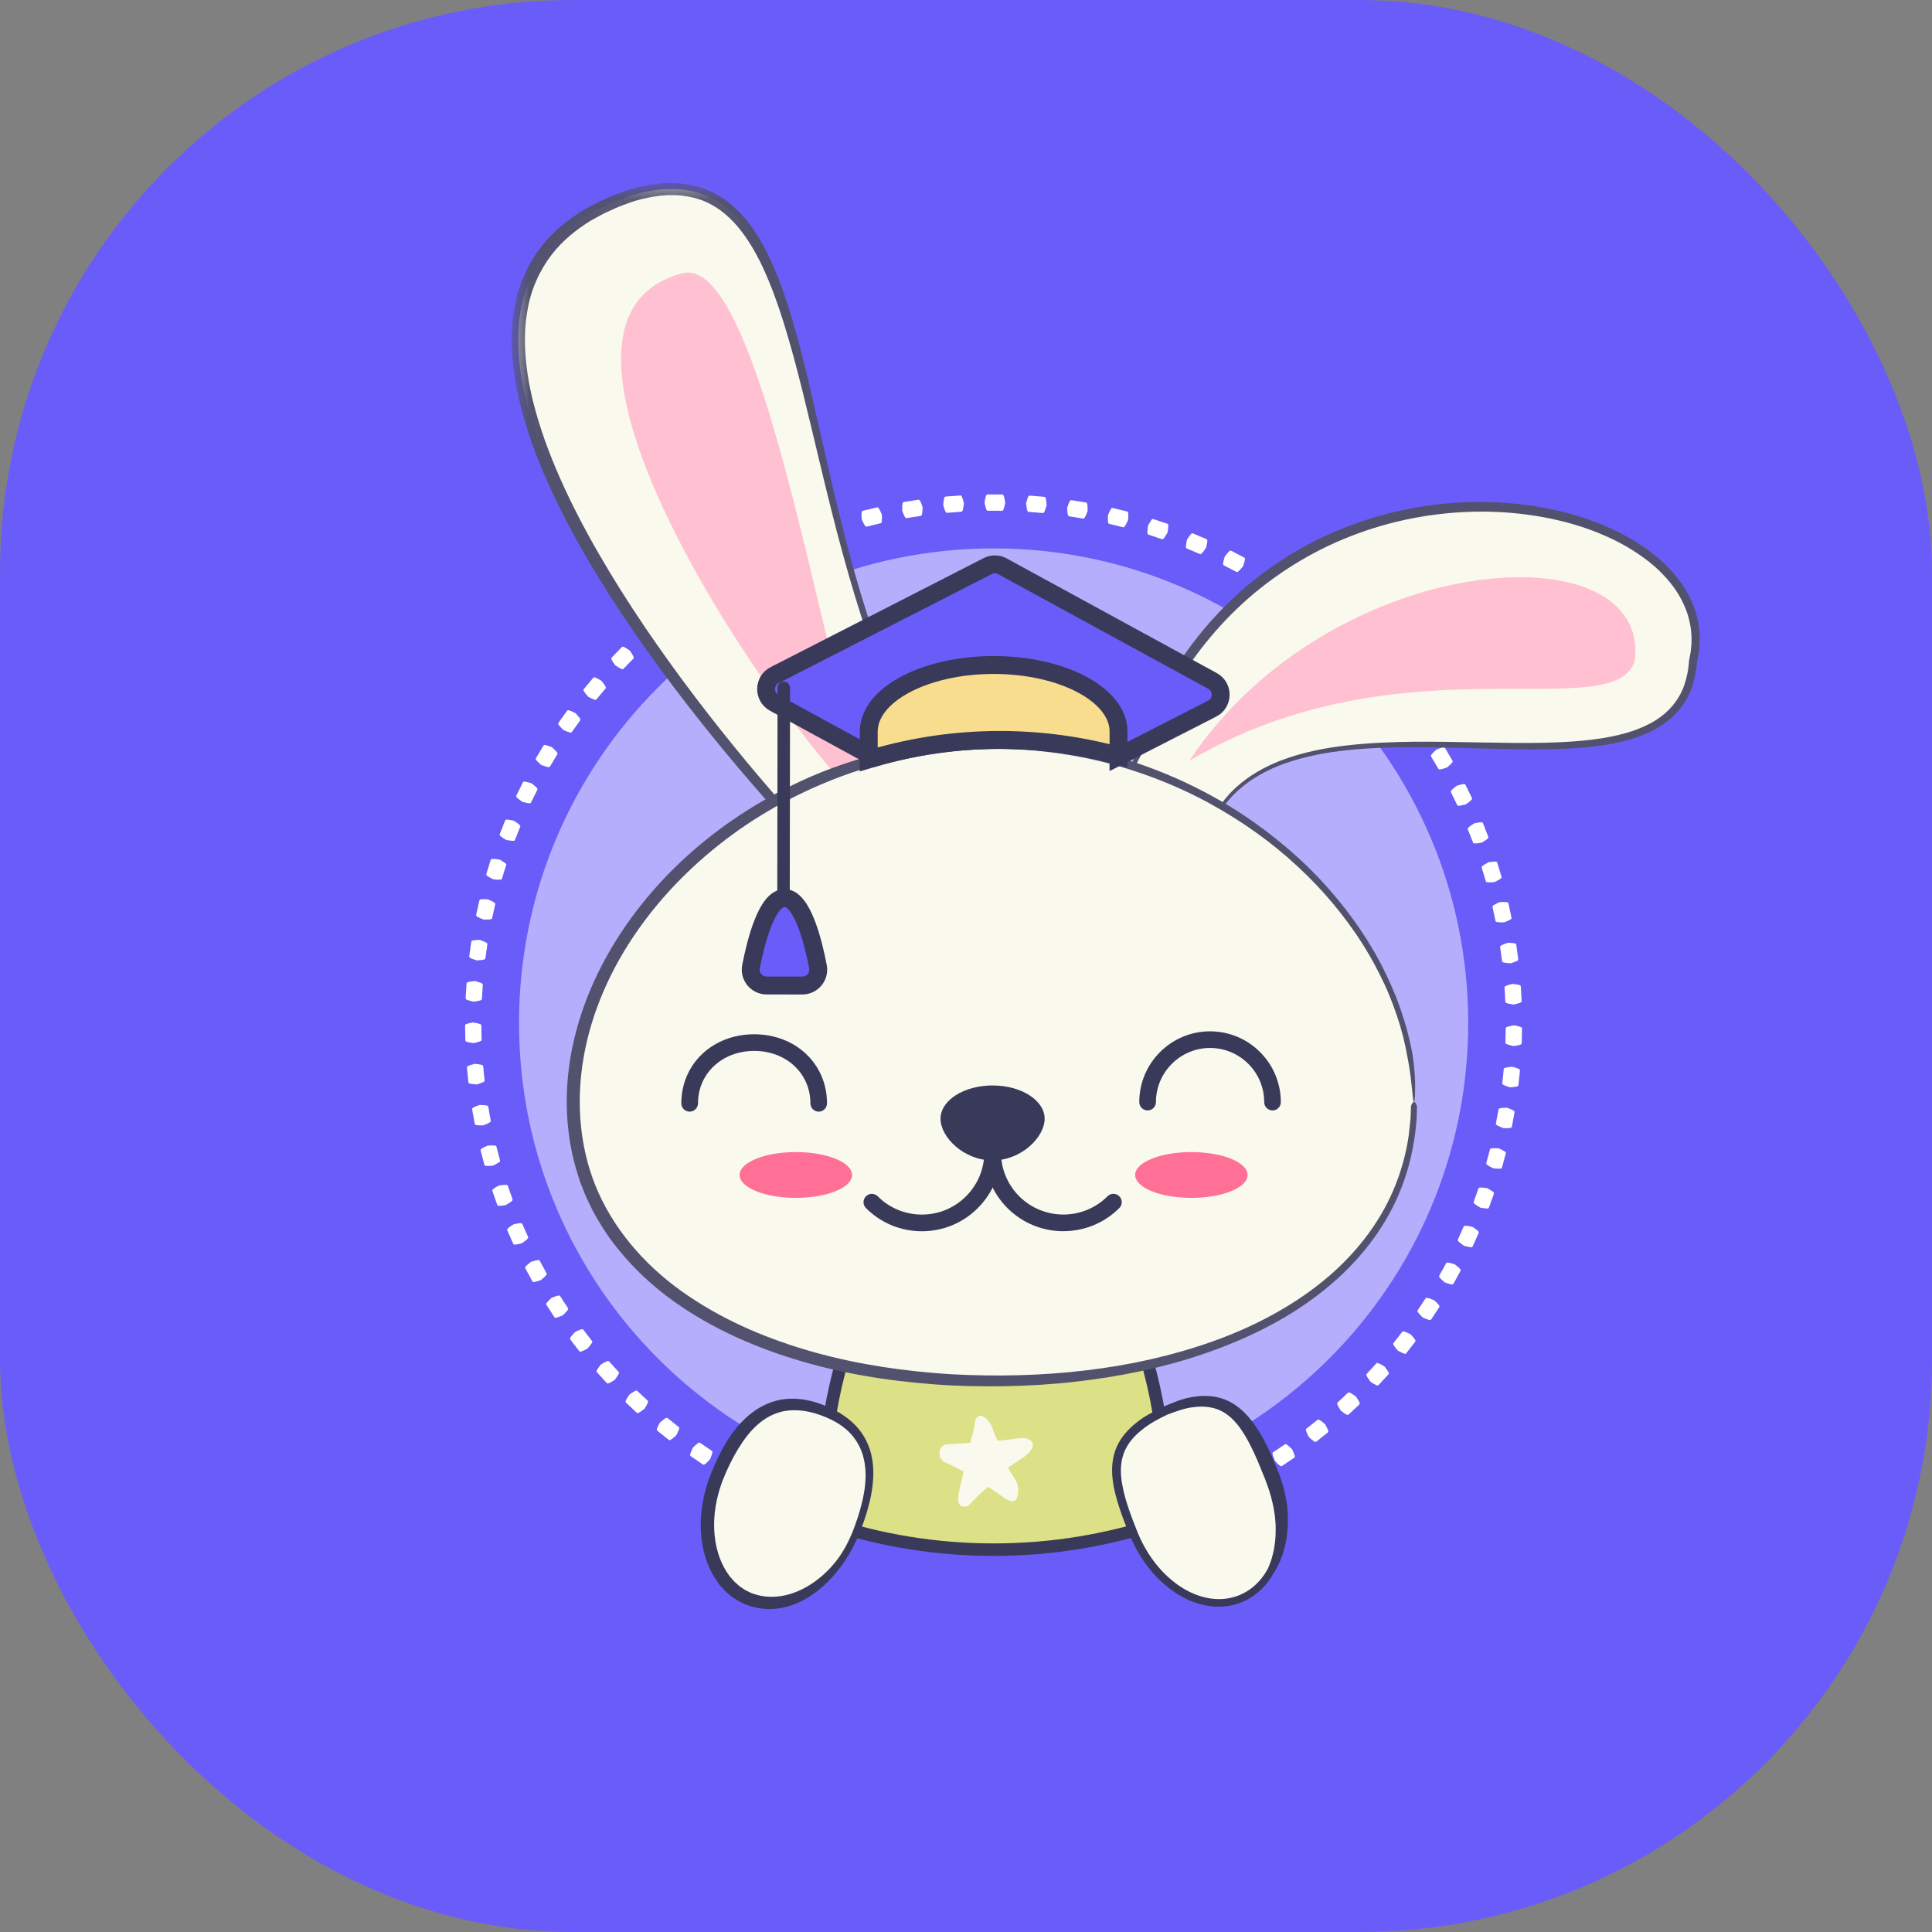
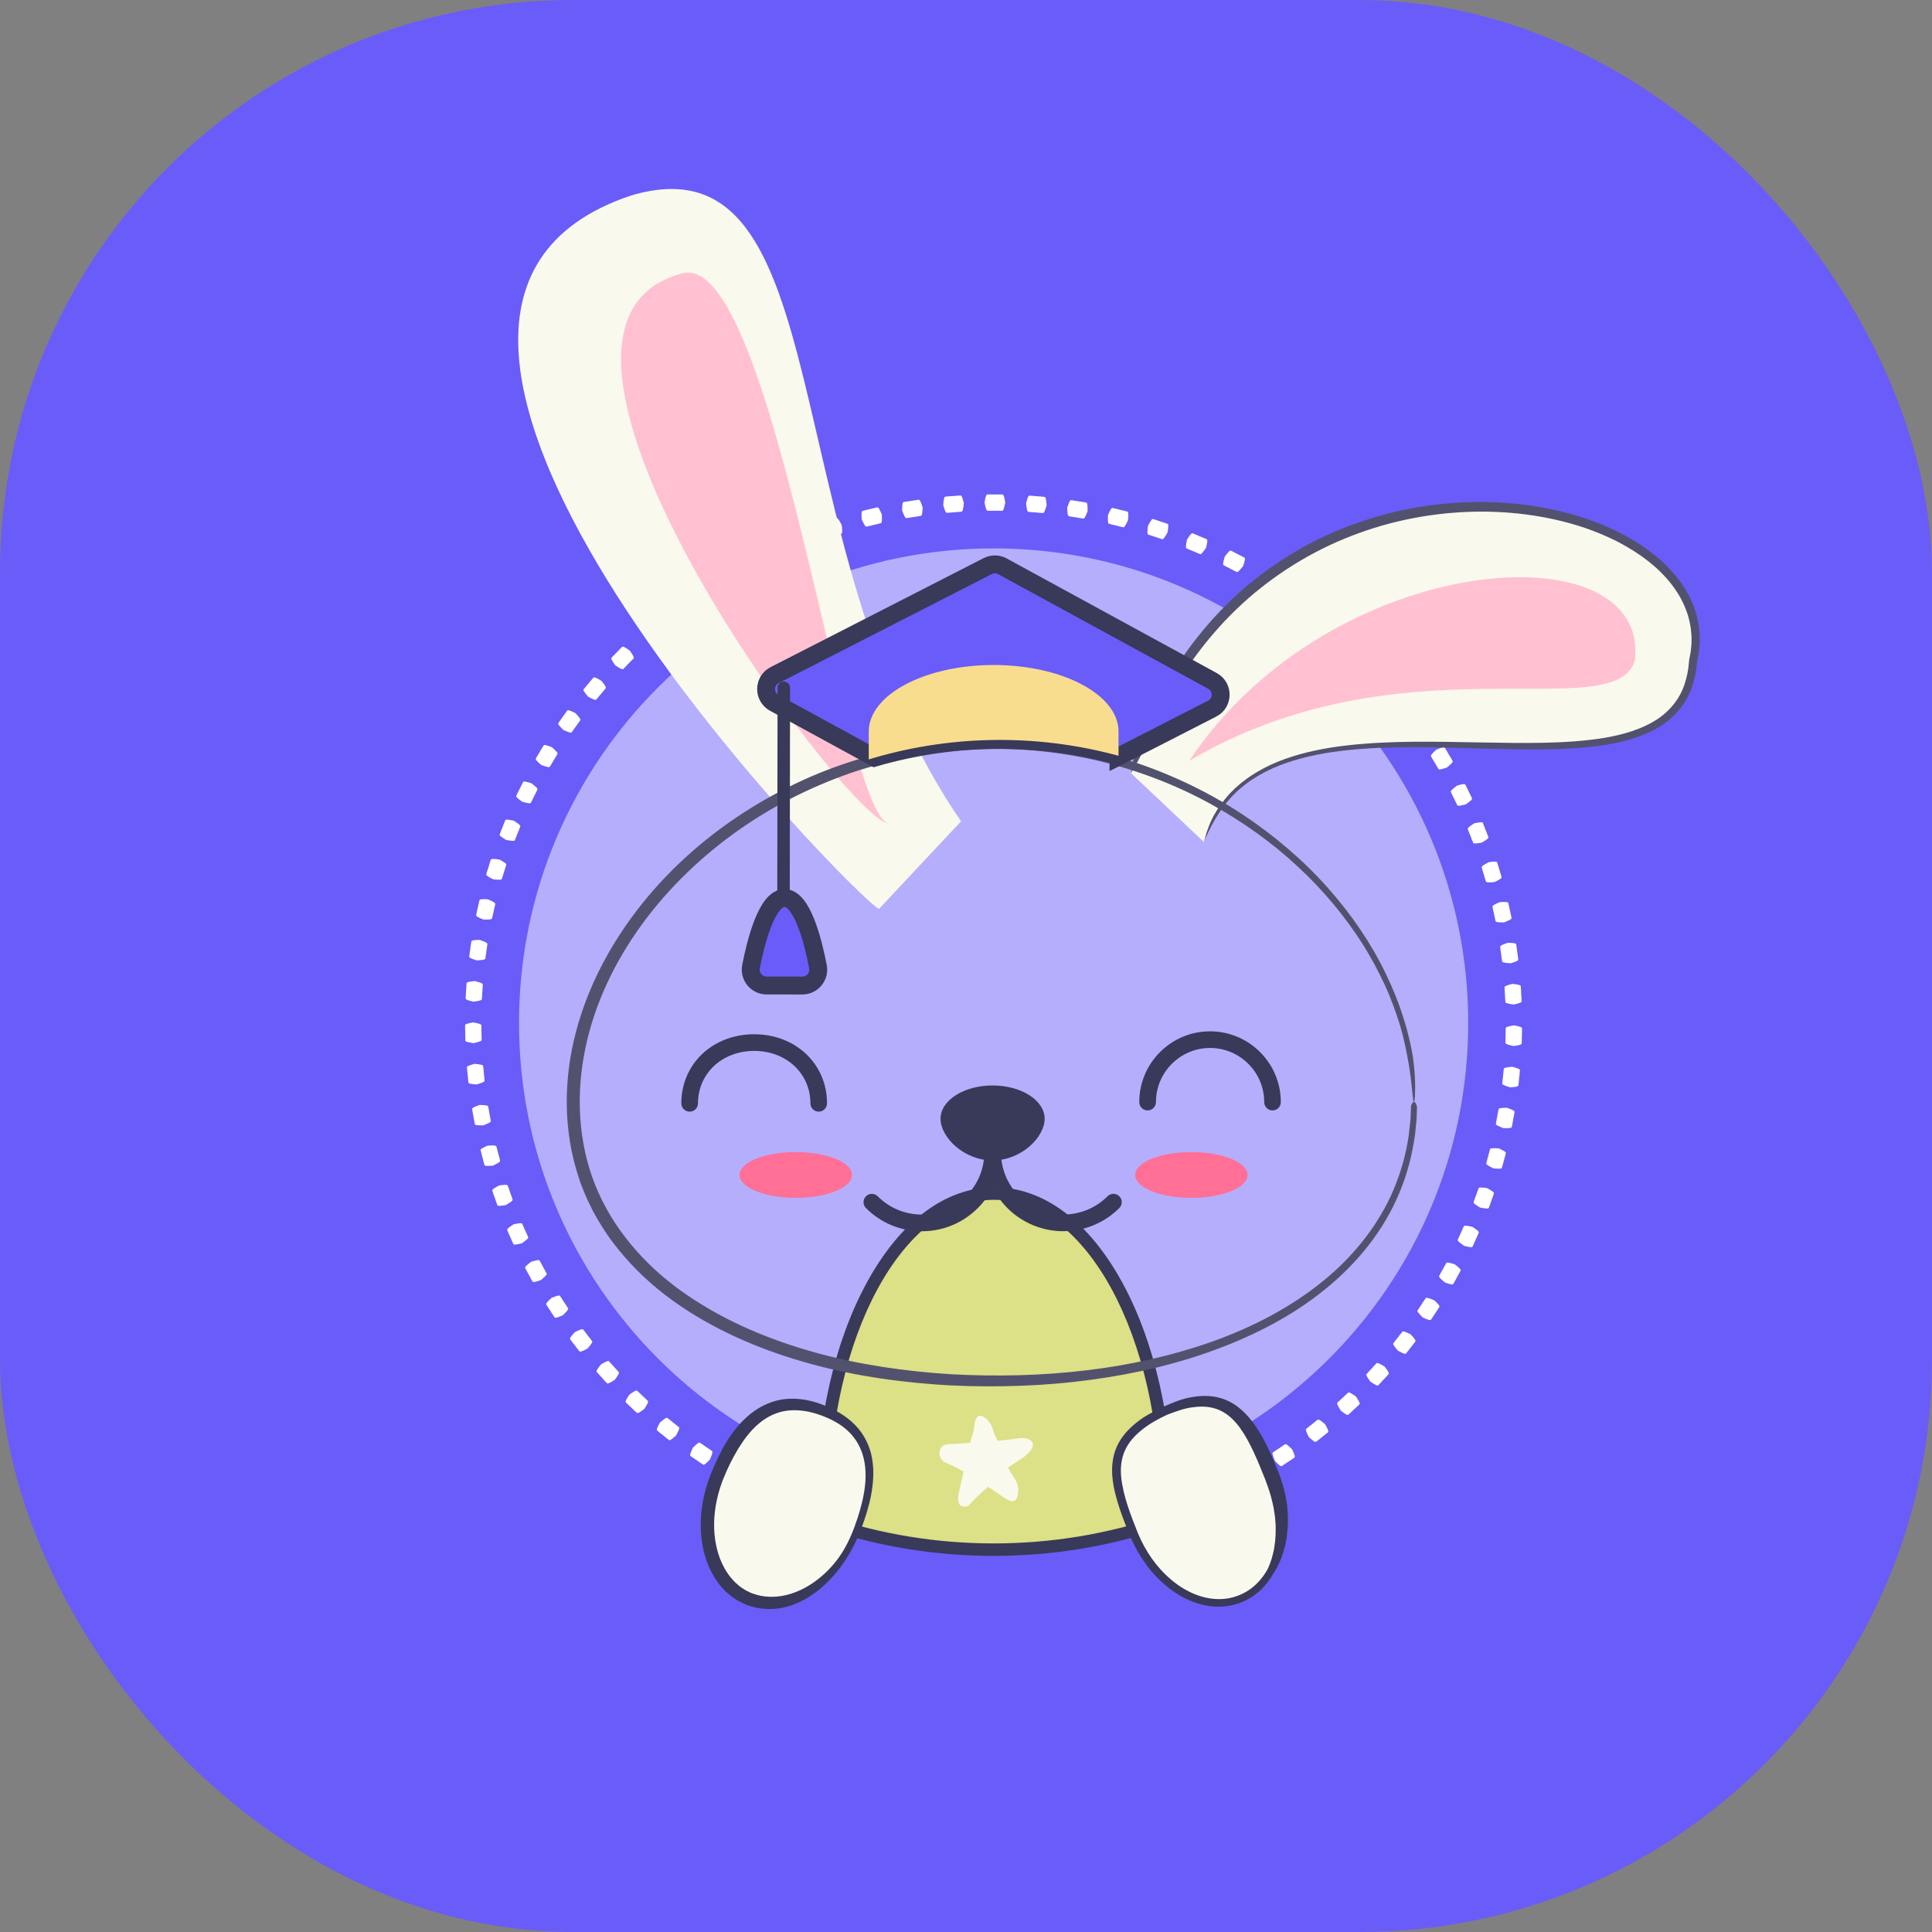
<svg xmlns="http://www.w3.org/2000/svg" height="54" viewBox="0 0 54 54" width="54">
  <rect x="0" y="0" width="54" height="54" fill="#808080" stroke="none" />
  <mask id="a" fill="#fff">
    <path d="m.02.057h12.706v20.286h-12.706z" fill="#fff" fill-rule="evenodd" />
  </mask>
  <g fill="none" fill-rule="evenodd">
    <rect fill="#6a5cf8" height="54" rx="16" width="54" />
    <g transform="translate(13 5)">
      <path d="m15.423 37.894.035 0c.032.003.054.08.089.224-.019.146-.034.225-.067.229-.036.005-.215.007-.215.007s-.179.01-.215.007c-.033-.003-.053-.08-.082-.224.025-.146.042-.225.074-.229.034-.005.208-.007.208-.007s.173-.01.208-.007zm-1.52-.01c.035-.002.208.009.208.009s.173.004.208.01c.032.005.048.084.071.23-.031.144-.052.221-.085.223-.036.002-.215-.01-.215-.01l-.019-.001c-.047-.001-.167-.005-.196-.009-.033-.005-.047-.084-.064-.23.037-.143.06-.221.092-.223zm2.691-.09c.032-0.0.06.076.106.216-.008.147-.017.227-.049.234-.035.008-.214.024-.214.024l-.019.002c-.047.006-.166.021-.195.022-.033 0-.059-.076-.1-.217.013-.147.024-.227.055-.235.034-.008.207-.023.207-.023s.172-.023.207-.023zm-3.825-.024c.035.001.207.026.207.026s.173.018.207.026c.031.007.041.088.052.235-.042.141-.069.216-.103.216-.036-.001-.213-.027-.213-.027s-.178-.019-.213-.027c-.032-.008-.04-.088-.046-.234.048-.14.077-.216.109-.215zm4.95-.165c.032-.003.066.071.123.207.004.147.002.227-.03.237-.034.01-.211.041-.211.041s-.175.038-.211.041c-.033.003-.065-.071-.117-.209.002-.148.006-.229.037-.238.033-.01.204-.04.204-.04s.17-.037.204-.04zm1.106-.278c.032-.005.071.065.139.197.015.146.02.226-.011.239-.033.013-.207.058-.207.058s-.172.052-.207.058c-.033.005-.071-.065-.133-.199-.01-.148-.012-.228.018-.24.032-.013.201-.056.201-.056s.166-.05.201-.056zm-8.217-.032c.018.001.1.03.1.03s.085.021.1.03c.014.008.002.086-.025.229-.053.136-.083.208-.1.207-.018-.001-.103-.03-.103-.03s-.087-.022-.103-.03c-.015-.008-.001-.086.028-.228.056-.135.087-.207.103-.206zm9.297-.333c.031-.008.076.059.155.185.027.144.038.224.008.239-.032.016-.202.074-.202.074s-.167.065-.202.074c-.032.008-.076-.059-.148-.187-.022-.147-.031-.227-.002-.241.031-.016.195-.072.195-.072s.162-.063.195-.072zm-10.338-.028c.034.009.195.073.195.073s.164.057.195.073c.029.014.02.095-.003.241-.073.127-.117.195-.149.187-.035-.009-.201-.075-.201-.075s-.169-.059-.201-.075c-.03-.015-.019-.094.009-.239.079-.125.124-.192.155-.184zm11.385-.422c.031-.01.081.053.169.172.039.142.056.22.027.237-.031.018-.195.09-.195.09s-.161.078-.195.09c-.031.011-.08-.053-.163-.175-.033-.144-.049-.224-.021-.24.03-.018.189-.087.189-.087s.156-.076.189-.087zm-12.429-.033c.033.011.189.088.189.088s.159.07.189.088c.028.017.012.096-.022.24-.083.121-.132.185-.164.174-.034-.012-.195-.091-.195-.091s-.164-.072-.195-.091c-.028-.017-.011-.096.028-.237.089-.119.139-.182.17-.171zm13.437-.5c.03-.013.085.046.182.158.05.138.073.215.046.234-.029.021-.187.105-.187.105s-.154.091-.187.105c-.03.013-.084-.047-.176-.161-.045-.141-.066-.219-.04-.238.029-.02.182-.102.182-.102l.016-.009c.039-.023.14-.082.166-.093zm-14.442-.039c.032.014.181.103.181.103l.016.009c.04.022.142.078.165.094.026.019.004.097-.041.237-.093.114-.147.173-.177.16-.033-.014-.187-.106-.187-.106s-.157-.085-.187-.106c-.027-.019-.003-.096.047-.234.098-.111.153-.17.183-.157zm15.404-.573c.029-.015.088.039.194.143.061.134.09.209.065.23-.011.009-.042.03-.075.052l-.088.057-.016.01s-.147.103-.178.12c-.029.015-.088-.04-.189-.147-.056-.137-.084-.213-.059-.234.027-.023.173-.116.173-.116s.142-.1.173-.116zm-16.383-.044.021.001c.031.016.172.117.172.117s.145.094.172.117c.024.021-.004.097-.06.233-.102.106-.16.161-.189.146-.032-.017-.178-.121-.178-.121s-.15-.098-.178-.121c-.025-.022.004-.096.066-.23.106-.103.166-.157.195-.142zm17.293-.643c.027-.017.091.032.205.127.071.128.106.201.083.224-.026.025-.168.134-.168.134s-.138.115-.168.134c-.028.018-.091-.033-.2-.131-.067-.132-.1-.206-.077-.228.025-.025.163-.13.163-.13s.133-.111.163-.13zm-18.199-.051.021.003c.029.019.162.13.162.13s.138.106.162.13c.023.023-.011.096-.079.228-.11.098-.173.148-.2.13-.03-.019-.167-.135-.167-.135s-.142-.109-.167-.135c-.023-.024.012-.096.084-.224.114-.094.178-.143.205-.126zm19.052-.706c.026-.019.093.025.214.11.081.123.122.192.1.217-.024.027-.157.147-.157.147l-.014.013c-.034.033-.12.116-.143.133-.027.02-.093-.025-.21-.115-.077-.126-.116-.197-.095-.221.023-.026.152-.142.152-.142l.013-.013c.033-.032.117-.113.139-.129zm-19.901-.057.021.004c.028.021.152.143.152.143s.129.116.152.143c.021.025-.019.095-.096.221-.117.089-.184.134-.21.114-.029-.022-.156-.147-.156-.147l-.014-.013c-.035-.032-.124-.113-.142-.135-.022-.025.019-.094.101-.216.121-.085.189-.129.215-.109zm20.692-.765c.024-.021.095.018.222.093.09.116.136.182.117.209-.021.029-.145.158-.145.158l-.013.014c-.031.035-.111.125-.133.144-.025.022-.095-.018-.218-.098-.087-.12-.131-.187-.112-.213.021-.028.141-.153.141-.153s.115-.131.141-.154zm-21.479-.062.02.006c.026.023.14.154.14.154s.12.126.14.154c.019.026-.026.093-.113.213-.124.079-.194.119-.218.097-.027-.024-.144-.159-.144-.159s-.123-.13-.144-.159c-.019-.027.027-.093.118-.208.128-.075.199-.113.223-.092zm22.202-.819c.023-.023.096.01.229.075.099.108.15.17.133.199-.019.031-.132.169-.132.169s-.107.144-.132.169c-.023.024-.096-.011-.225-.081-.096-.113-.146-.176-.129-.204.018-.03.128-.164.128-.164s.104-.139.128-.164zm-22.921-.068.02.007c.024.025.127.165.127.165s.109.135.127.165c.017.027-.034.091-.13.203-.13.069-.202.103-.225.079-.025-.026-.131-.17-.131-.17s-.113-.14-.131-.17c-.017-.028.034-.09.134-.198.133-.065.207-.097.229-.074zm23.572-.868c.021-.025.097.002.234.057.108.1.163.158.148.187-.016.032-.118.179-.118.179l-.035.055c-.03.046-.069.108-.083.124-.021.026-.096-.003-.231-.062-.104-.105-.159-.164-.145-.193.016-.031.115-.174.115-.174s.092-.147.115-.174zm-24.218-.073.019.009c.022.027.114.174.114.174s.098.143.114.175c.015.029-.04.088-.146.192-.135.059-.21.087-.231.061-.023-.028-.117-.18-.117-.18s-.101-.148-.117-.18c-.015-.03.041-.087.149-.187.138-.054.214-.081.234-.056zm24.792-.911c.019-.026.096-.006.238.038.115.091.176.144.163.175-.014.033-.103.188-.103.188s-.083.159-.103.188c-.019.027-.096.005-.235-.044-.113-.096-.172-.151-.16-.18.013-.032.1-.182.1-.182l.009-.016c.021-.04.076-.143.092-.166zm-25.36-.078.018.01c.02.029.099.183.099.183s.086.151.099.183c.012.03-.047.084-.161.18-.139.048-.216.07-.235.042-.02-.03-.102-.189-.102-.189s-.089-.156-.103-.189c-.013-.031.048-.084.164-.174.142-.043.22-.063.238-.037zm25.853-.949c.016-.028.096-.013.24.019.122.081.187.13.176.161-.011.034-.088.196-.088.196s-.07.165-.088.196c-.017.029-.095.012-.238-.025-.12-.087-.184-.136-.174-.167.011-.033.085-.19.085-.19s.068-.16.085-.19zm-26.563-.053c.145-.031.224-.045.241-.017.017.03.084.19.084.19s.074.157.084.19c.01.031-.054.08-.175.166-.142.036-.221.052-.238.024-.018-.031-.087-.196-.087-.196s-.076-.162-.087-.197c-.01-.032.055-.079.177-.16zm26.973-1.01c.014-.029.094-.021.241-.001.128.071.196.114.189.147-.003.014-.016.049-.029.086l-.036.098-.007.018s-.056.17-.072.202c-.014.03-.094.02-.239-.006-.126-.077-.194-.121-.186-.153l.028-.084c.019-.054.042-.112.042-.112l.006-.017c.014-.043.052-.153.064-.178zm-27.377-.076c.147-.02.227-.027.241.002.015.032.069.197.069.197l.006.017c.016.043.056.152.062.179.007.031-.06.076-.187.152-.145.025-.225.034-.239.004-.015-.032-.071-.203-.071-.203l-.007-.018c-.016-.044-.058-.157-.064-.185-.008-.032.061-.075.189-.146zm27.7-1.017c.012-.03.092-.028.24-.02.134.061.205.098.2.131-.006.035-.056.207-.056.207s-.043.174-.056.207c-.012.031-.092.028-.239.013-.132-.067-.203-.106-.198-.137.005-.034.054-.201.054-.201s.041-.168.054-.201zm-28.017-.097c.148-.008.229-.009.24.021.013.033.053.201.053.201s.048.167.053.201c.005.032-.066.071-.199.136-.146.013-.227.016-.238-.015-.013-.034-.055-.208-.055-.208s-.049-.172-.054-.208c-.005-.033.066-.07.2-.13zm28.49-1.057c.138.05.212.082.21.115-.003.036-.039.211-.039.211s-.029.177-.039.211c-.009.032-.09.035-.237.032-.137-.056-.211-.089-.208-.121.003-.035.038-.205.038-.205s.028-.171.038-.205c.009-.031.09-.036.238-.039zm-28.717-.079c.148.004.229.009.238.04.01.033.037.205.037.205s.034.17.037.205c.002.032-.072.065-.209.12-.147.002-.227-.002-.237-.034-.01-.034-.038-.211-.038-.211l-.004-.019c-.009-.046-.032-.164-.034-.193-.002-.033.072-.064.21-.114zm28.859-1.07c.142.039.218.065.218.098 0.0.036-.022.214-.022.214s-.015.178-.022.214c-.007.032-.087.042-.233.051-.141-.045-.217-.072-.217-.104-0-.035.022-.207.022-.207s.014-.173.021-.207c.007-.031.087-.043.234-.057zm-28.995-.08c.147.016.227.027.234.059.007.034.02.207.02.207l.007.063c.006.053.013.123.013.144-0.0.032-.077.059-.218.103-.147-.01-.226-.02-.233-.052-.007-.035-.021-.214-.021-.214s-.021-.178-.021-.214c0-.033.077-.058.219-.097zm29.046-1.076c.144.028.222.047.225.08.003.036-.005.215-.005.215l-0.0.019c-0.0.047-.001.167-.005.196-.004.033-.083.049-.229.069-.144-.034-.222-.055-.225-.087-.003-.035.005-.208.005-.208l0-.063c.001-.053.002-.124.005-.145.004-.032.083-.049.229-.076zm-29.091-.081c.145.027.224.045.228.077.002.014.003.05.003.088l.001.12s.007.173.004.208c-.003.032-.081.053-.225.086-.145-.022-.224-.038-.228-.071-.004-.036-.004-.215-.004-.215l-.001-.019c-.001-.023-.002-.065-.003-.105l0-.091c.003-.033.081-.052.226-.079zm29.05-1.077c.146.016.225.03.231.062.006.035.012.214.012.214l.001.019c.003.047.012.167.01.195-.002.033-.079.055-.222.087-.146-.022-.226-.037-.231-.069-.006-.034-.012-.208-.012-.208l-.001-.018c-.003-.045-.011-.162-.01-.19.002-.032.079-.056.222-.094zm-29.003-.08c.143.039.22.063.222.095.002.035-.013.208-.013.208l-.001.018c-.002.045-.007.162-.012.189-.005.032-.085.046-.231.067-.143-.033-.22-.055-.222-.088-.002-.036.013-.214.013-.214s.007-.179.013-.214c.005-.033.085-.045.231-.061zm28.871-1.07c.147.005.227.012.235.044.008.035.029.213.029.213s.028.177.029.213c.001.033-.074.061-.215.104-.148-.01-.228-.019-.236-.05-.008-.034-.028-.206-.028-.206s-.027-.171-.028-.206c-.001-.032.074-.062.214-.111zm-28.733-.079c.139.05.214.08.213.112-.001.035-.029.206-.029.206s-.02.172-.029.206c-.008.031-.088.039-.236.049-.14-.044-.215-.072-.214-.106.001-.036.03-.213.03-.213l.002-.019c.006-.047.021-.166.028-.194.008-.032.088-.039.235-.042zm28.51-1.057c.147-.007.227-.007.238.025.011.034.045.21.045.21s.042.174.045.21c.003.033-.069.067-.206.121-.148.001-.229-.001-.239-.031-.011-.033-.044-.204-.044-.204s-.04-.169-.044-.203c-.003-.032.069-.068.204-.128zm-28.519-.054c.011-.031.091-.032.238-.024.135.061.207.097.204.129-.004.035-.045.203-.045.203l-.004.018c-.009.045-.033.159-.042.185-.01.031-.091.032-.239.03-.136-.055-.209-.089-.205-.122.004-.036.047-.21.047-.21s.035-.175.047-.209zm28.206-1.062c.146-.019.226-.025.239.006.014.033.062.206.062.206s.056.17.062.206c.006.033-.064.072-.196.137-.147.013-.228.017-.241-.012-.014-.032-.06-.199-.06-.199s-.054-.165-.06-.199c-.006-.032.064-.073.194-.143zm-27.889-.07c.013-.03.093-.024.239-.005.13.071.199.113.193.145-.004.021-.025.088-.042.139l-.02.06s-.047.167-.061.199c-.013.03-.093.025-.241.011-.131-.066-.201-.106-.195-.138.004-.021.026-.091.043-.143l.02-.062s.049-.172.063-.205zm27.488-1.016c.144-.03.223-.042.239-.013.017.032.078.2.078.2s.069.165.078.2c.009.032-.058.077-.184.152-.146.025-.226.035-.241.007-.016-.031-.076-.194-.076-.194l-.007-.017c-.017-.042-.062-.15-.069-.177-.008-.031.058-.078.182-.158zm-27.082-.087c.015-.029.095-.017.238.014.124.082.189.128.181.16-.009.034-.077.193-.077.193s-.061.163-.077.193c-.015.029-.095.017-.241-.008-.126-.076-.192-.121-.183-.153.01-.035.079-.2.079-.2s.063-.168.079-.2zm26.595-.965c.141-.042.219-.06.237-.032.019.03.094.193.094.193s.082.159.094.193c.011.031-.052.081-.171.167-.143.037-.222.054-.24.026-.019-.029-.091-.187-.091-.187l-.029-.056c-.024-.048-.055-.111-.062-.131-.011-.03.051-.082.168-.173zm-26.101-.102c.018-.028.096-.009.237.034.117.091.178.143.167.173-.002.007-.008.018-.014.032l-.049.098c-.016.032-.029.056-.029.056s-.073.157-.092.187c-.017.027-.096.01-.239-.027-.119-.086-.182-.136-.17-.167.005-.013.021-.047.039-.082l.048-.093.009-.017s.076-.162.095-.193zm25.747-.968.019.01c.021.029.109.185.109.185s.004.006.01.016l.054.09c.02.034.039.066.045.079.014.03-.045.085-.157.18-.14.048-.217.071-.237.045-.021-.028-.106-.179-.106-.179l-.01-.016c-.024-.039-.085-.138-.096-.164-.013-.029.044-.086.154-.186.137-.053.214-.078.233-.051zm-25.169-.056c.02-.027.096-.001.233.052.109.1.166.157.153.186-.015.032-.107.179-.107.179s-.086.151-.107.179c-.019.026-.097.002-.236-.047-.112-.095-.17-.15-.156-.181.009-.02.047-.082.076-.129l.034-.056s.089-.156.11-.184zm24.515-.921.019.008c.014.016.056.076.087.122l.037.054s.106.144.124.176c.016.029-.038.089-.142.192-.136.059-.211.088-.232.064-.023-.026-.12-.17-.12-.17s-.103-.14-.12-.17c-.016-.028.037-.089.139-.197.133-.064.207-.094.229-.07zm-23.857-.054c.022-.025.096.007.228.071.101.108.153.17.138.198-.017.03-.121.17-.121.17s-.098.143-.121.17c-.021.024-.097-.006-.232-.065-.104-.104-.158-.164-.141-.193.018-.031.125-.175.125-.175s.101-.148.125-.175zm23.128-.868.02.007c.026.025.137.165.137.165s.117.135.137.165c.018.028-.031.091-.127.203-.131.07-.203.105-.226.083-.025-.024-.133-.16-.133-.16l-.012-.014c-.03-.034-.106-.123-.121-.146-.018-.027.03-.092.123-.208.127-.074.199-.111.222-.088zm-22.394-.052c.024-.023.095.014.222.089.092.116.139.182.121.208-.019.029-.134.16-.134.16l-.012.014c-.029.035-.102.126-.122.145-.023.022-.096-.013-.226-.084-.095-.112-.144-.176-.126-.203.02-.03.138-.164.138-.164s.112-.14.138-.165zm21.595-.81.021.005c.028.023.15.154.15.154l.046.046c.039.039.09.091.103.108.02.026-.024.094-.111.212-.125.08-.194.121-.219.1-.027-.022-.145-.15-.145-.15s-.123-.122-.145-.149c-.02-.025.022-.093.105-.216.121-.084.19-.126.216-.106zm-20.792-.049c.026-.021.094.022.215.107.082.123.124.191.104.216-.023.026-.147.148-.147.148s-.118.127-.145.149c-.025.02-.094-.021-.218-.101-.086-.119-.13-.187-.109-.213.013-.017.065-.069.103-.108l.046-.046s.122-.131.151-.153zm19.927-.746.021.004c.029.021.161.142.161.142s.137.115.161.142c.022.024-.016.095-.093.22-.118.089-.184.135-.211.117-.029-.02-.157-.137-.157-.137l-.014-.012c-.035-.029-.124-.105-.142-.125-.022-.024.015-.096.088-.224.114-.093.179-.14.206-.121zm-19.058-.047c.027-.019.092.029.205.122.072.129.109.201.087.225-.024.026-.157.137-.157.137s-.129.117-.157.136c-.027.018-.093-.028-.21-.118-.077-.125-.115-.196-.092-.22.024-.026.162-.141.162-.141s.133-.12.162-.141zm18.132-.678.021.002c.031.018.172.128.172.128s.146.104.172.128c.024.023-.009.096-.076.227-.111.098-.173.15-.201.133-.03-.018-.167-.125-.167-.125l-.015-.011c-.037-.027-.131-.095-.152-.114-.024-.022.008-.096.07-.231.106-.102.167-.154.196-.137zm-17.204-.044c.029-.017.089.036.195.138.062.135.093.209.069.231-.026.024-.168.124-.168.124s-.137.106-.168.124c-.028.016-.09-.035-.2-.134-.066-.131-.099-.205-.074-.227.026-.024.173-.128.173-.128s.142-.109.173-.128zm16.245-.605c.032.016.182.114.182.114l.016.01c.04.024.143.087.166.105.026.02-.001.096-.057.232-.103.107-.161.163-.19.149-.031-.015-.176-.111-.176-.111s-.149-.089-.176-.111c-.025-.02 0-.097.052-.235.098-.11.154-.167.184-.152zm-15.262-.041c.03-.014.086.043.183.153.051.139.076.216.051.236-.027.022-.177.11-.177.11s-.145.095-.177.11c-.029.014-.087-.043-.189-.15-.056-.136-.082-.212-.056-.232.028-.022.182-.113.182-.113s.15-.098.183-.113zm14.233-.529c.033.013.19.099.19.099l.017.008c.042.021.15.075.173.091.028.018.007.096-.039.236-.094.115-.147.175-.177.164-.033-.013-.185-.096-.185-.096l-.016-.008c-.041-.02-.145-.073-.168-.088-.027-.018-.008-.096.033-.239.089-.117.14-.179.171-.167zm-13.201-.035c.031-.012.082.05.17.168.04.143.058.221.031.239-.029.019-.185.095-.185.095s-.153.083-.185.095c-.03.012-.083-.049-.176-.165-.045-.14-.065-.218-.037-.236.012-.008.045-.025.08-.043l.094-.047.017-.008s.158-.085.191-.098zm12.13-.45c.034.01.198.084.198.084s.166.066.198.084c.029.016.015.095-.02.238-.084.122-.133.186-.163.177-.033-.01-.192-.081-.192-.081l-.017-.007c-.042-.017-.15-.061-.175-.074-.028-.016-.015-.095.013-.241.079-.124.126-.189.157-.18zm-11.057-.03c.032-.009.078.056.156.181.028.145.04.225.012.241-.03.017-.192.08-.192.08s-.159.07-.192.08c-.031.009-.079-.056-.162-.178-.033-.143-.047-.222-.018-.238.032-.017.198-.083.198-.083s.164-.072.198-.083zm9.951-.369c.035.008.204.068.204.068l.018.006c.045.014.16.05.186.062.03.014.022.094-.001.239-.074.128-.117.197-.149.19-.034-.007-.197-.066-.197-.066s-.166-.051-.197-.066c-.029-.013-.023-.094-.006-.241.069-.13.11-.199.142-.192zm-8.842-.024c.032-.007.073.062.141.193.016.147.022.228-.007.241-.032.014-.198.064-.198.064s-.164.057-.198.064c-.032.007-.074-.062-.148-.19-.022-.145-.029-.225.001-.239.033-.015.204-.067.204-.067s.169-.059.204-.067zm7.708-.285c.036.005.209.051.209.051s.175.039.209.051c.031.011.03.092.019.238-.064.133-.101.205-.133.201-.035-.005-.202-.05-.202-.05s-.169-.038-.202-.05c-.03-.011-.03-.092-.025-.24.058-.135.094-.207.127-.203zm-6.571-.018c.033-.004.068.068.126.203.005.148.004.229-.026.24-.033.012-.202.049-.202.049s-.168.044-.202.049c-.032.004-.069-.068-.132-.202-.01-.147-.011-.227.02-.238.034-.012.209-.05.209-.05s.173-.045.209-.05zm5.416-.2c.036.002.212.034.212.034s.177.025.212.034c.032.009.037.089.037.236-.053.138-.084.213-.117.211-.035-.002-.205-.033-.205-.033l-.018-.003c-.045-.006-.16-.023-.187-.031-.031-.009-.038-.089-.044-.237.047-.139.077-.214.11-.212zm-4.259-.012c.033-.002.063.073.109.213-.007.148-.014.228-.045.237-.034.009-.206.032-.206.032s-.171.031-.206.032c-.032.002-.063-.073-.116-.212.002-.147.007-.227.039-.236.035-.009.212-.033.212-.033s.176-.031.212-.033zm3.091-.114c.036-.001.214.017.214.017s.179.011.214.018c.032.006.044.086.056.232-.042.142-.067.219-.099.219-.035.001-.207-.017-.207-.017s-.173-.01-.207-.017c-.032-.006-.044-.086-.062-.233.036-.143.06-.219.093-.22zm-1.921-.005c.033.001.057.078.092.221-.019.147-.032.226-.064.232-.034.006-.208.016-.208.016s-.173.017-.208.016c-.032-.001-.057-.078-.098-.22.013-.146.025-.226.057-.232.035-.007.214-.016.214-.016s.178-.017.214-.016zm.895-.028c.037.001.065.001.065.001l.065-.001c.055-.001.128-.001.149.002.033.004.05.082.074.227-.03.145-.05.223-.082.227-.007.001-.019.001-.035.001l-.11-.001c-.036-.001-.063-.001-.063-.001s-.173.003-.208-.001c-.032-.004-.051-.082-.081-.227.025-.145.042-.223.075-.227.007-.001.02-.001.036-.001z" fill="#fff" />
      <path d="m12.063 37.886c.013-.145.019-.224.004-.23-.016-.007-.103-.02-.103-.02s-.085-.021-.103-.02c-.016 0-.041.075-.084.215-.016.145-.023.223-.007.23.017.007.106.021.106.021s.088.021.106.021c.017-0.0.041-.076.081-.215" fill="#79cbc4" />
      <path d="m14.772 10.328c7.326 0 13.265 5.939 13.265 13.265 0 7.326-5.939 13.265-13.265 13.265-7.326 0-13.265-5.939-13.265-13.265 0-7.326 5.939-13.265 13.265-13.265" fill="#fff" opacity=".5" />
      <path d="m11.571 20.402c-.46-.082-16.785-16.647-6.931-19.938 5.951-1.763 3.872 9.734 9.222 17.492z" fill="#f9f9ed" />
-       <path d="m10.291 20.343c-.095-.07-.159-.163-.23-.241-.069-.081-.135-.159-.203-.24-.138-.16-.288-.323-.486-.525-.053-.055-.134-.138-.233-.24-.049-.052-.104-.108-.162-.169-.096-.102-.194-.206-.294-.311-.111-.12-.224-.243-.339-.367-.228-.249-.46-.507-.694-.774-.938-1.066-1.92-2.263-2.867-3.542-.945-1.28-1.856-2.642-2.622-4.042-.763-1.397-1.387-2.841-1.653-4.238-.124-.696-.163-1.381-.052-2.0.096-.623.355-1.163.678-1.589.328-.426.729-.73 1.101-.959.193-.105.37-.209.547-.282.172-.084.335-.143.482-.197.293-.114.532-.153.694-.185.081-.012.144-.021.185-.027.042-.006.064-.006.064-.006s.022-.002.064-.005c.042-.002.104-.012.186-.009.162-.005.403.006.694.083.074.017.147.049.226.074.075.036.158.066.236.114.161.086.323.204.48.352.318.292.604.709.854 1.203.499.994.86 2.281 1.211 3.684.349 1.406.688 2.941 1.112 4.493.423 1.551.93 3.123 1.582 4.589.162.367.337.724.515 1.076.184.349.369.692.569 1.021.096.167.202.326.3.488.051.08.103.159.153.238l.038.059.009.015c.001.002.001.001.001.001l-0-.001c-.001 0-.001-0-.001-0l0-0c-.001.001.004-.004-.008.008-.243.26-.482.515-.716.765-.257.274-.467.5-.572.612-.387.416-.579.678-.851 1.075.378-.297.627-.506 1.017-.919.105-.112.316-.337.573-.611.234-.25.473-.505.716-.765l.088-.093.024-.026.012-.013c.007-.004.006-.009.001-.014l-.039-.058-.109-.158c-.053-.076-.106-.153-.159-.23-.101-.158-.206-.315-.302-.479-.395-.65-.758-1.345-1.086-2.069-.658-1.448-1.169-3.01-1.581-4.558-.414-1.549-.736-3.084-1.067-4.499-.333-1.413-.672-2.715-1.173-3.758-.252-.518-.548-.971-.897-1.302-.172-.166-.354-.304-.537-.405-.089-.056-.183-.092-.269-.134-.09-.032-.175-.069-.259-.09-.334-.094-.606-.108-.787-.105-.091-.003-.16.006-.206.008-.046.003-.07.005-.07.005s-.024 0-.07.006c-.046.006-.114.015-.203.027-.174.032-.44.074-.754.192-.078.029-.161.059-.248.091-.087.03-.173.075-.266.114-.187.076-.378.185-.585.296-.402.243-.842.571-1.208 1.042-.362.47-.649 1.076-.754 1.753-.121.675-.077 1.402.054 2.131.28 1.46.926 2.929 1.708 4.341.785 1.414 1.718 2.779 2.681 4.059.965 1.278 1.964 2.472 2.915 3.534.238.266.473.523.704.771.116.124.231.246.344.366.101.105.2.209.298.311.059.061.114.117.164.168.101.102.183.184.237.239.202.201.371.349.54.48.084.065.169.126.259.186.092.056.182.125.298.165" fill="#52526e" mask="url(#a)" transform="translate(1.28 .059)" />
      <path d="m11.826 18.019c-1.197-.161-11.45-13.873-5.758-15.379 2.542-.673 4.453 14.955 5.758 15.379" fill="#ffc1d2" />
      <path d="m18.612 16.612c3.54-10.755 16.872-8.053 15.709-3.142-.349 5.12-11.927-.524-13.673 5.062" fill="#f9f9ed" />
      <path d="m18.612 16.612c.095-.161.173-.296.247-.441.077-.144.152-.297.235-.498.024-.054.06-.134.105-.234.022-.05.047-.104.073-.163l.02-.043.04-.081c.027-.054.054-.109.082-.165.054-.111.11-.223.173-.333.118-.225.253-.448.392-.675.567-.901 1.322-1.802 2.257-2.543.466-.371.974-.704 1.509-.988.535-.284 1.099-.514 1.671-.694 1.147-.357 2.33-.492 3.414-.445 1.084.047 2.069.27 2.849.589.784.314 1.354.722 1.696 1.052.084.084.16.159.218.229.062.068.109.13.147.18.038.05.068.088.084.116.018.027.027.041.027.041s.009.014.027.041c.018.027.045.067.074.122.062.109.147.273.219.496.069.223.123.507.105.837-.01.082-.013.167-.029.254-.008.043-.017.087-.025.132l-.006.034-.002.008c-.002.008-.003.017-.003.022l-.002.022-.007.069c-.013.187-.056.38-.119.574-.126.388-.405.756-.811 1.007-.405.254-.909.402-1.442.492-1.074.173-2.268.145-3.482.125-1.216-.022-2.467-.055-3.679.081-.604.067-1.198.184-1.751.381-.276.098-.541.219-.785.365-.122.074-.241.15-.351.237-.056.041-.111.084-.162.131l-.078.068c-.013.012-.026.022-.038.035l-.013.013c-.215.202-.352.403-.423.499-.061.093-.112.178-.156.258-.039.083-.079.158-.109.234-.029.077-.057.152-.083.229-.023.079-.039.163-.068.249.031-.086.071-.161.102-.236.036-.073.072-.143.108-.215.037-.072.081-.142.124-.22.047-.076.099-.157.16-.246.07-.093.205-.286.415-.48l.013-.013c.012-.012.025-.022.037-.033l.076-.065c.05-.045.103-.086.158-.126.107-.083.224-.156.343-.226.239-.14.498-.255.769-.348.543-.187 1.128-.297 1.726-.358 1.199-.123 2.444-.078 3.66-.046 1.216.031 2.414.071 3.518-.098.549-.088 1.079-.236 1.522-.509.445-.268.767-.685.908-1.113.071-.213.119-.423.134-.624l.008-.075c0-.004.002-.017.002-.013 0-.002-0.0.002-.001.004l.002-.009.007-.036c.009-.048.019-.096.028-.143.018-.094.022-.187.033-.277.021-.361-.035-.675-.11-.92-.078-.245-.17-.424-.236-.543-.031-.061-.06-.104-.079-.133-.019-.029-.029-.044-.029-.044s-.01-.015-.029-.044c-.018-.03-.049-.071-.09-.125-.04-.055-.091-.121-.156-.194-.062-.076-.142-.156-.231-.246-.361-.353-.958-.783-1.768-1.113-.806-.334-1.819-.568-2.932-.622-1.113-.054-2.328.079-3.509.442-.589.183-1.171.416-1.723.708-.551.291-1.075.634-1.555 1.017-.963.765-1.735 1.698-2.307 2.626-.14.234-.276.464-.394.695-.062.114-.119.229-.172.343-.027.057-.054.113-.081.169l-.04.084-.019.045c-.026.06-.05.116-.072.168-.044.103-.079.185-.103.24-.079.206-.131.372-.17.532-.034.162-.057.317-.083.501" fill="#52526e" />
      <path d="m20.241 16.263c5.935-3.491 11.869-.931 12.451-2.793.465-3.724-8.495-3.142-12.451 2.793" fill="#ffc1d2" />
      <path d="m14.772 38.313c-1.59 0-3.155-.253-4.652-.751l-.117-.039-.003-.123c-.002-.113-.005-.226-.005-.34 0-4.797 2.154-8.7 4.802-8.7 2.648 0 4.802 3.903 4.802 8.7 0 .101-.002.201-.004.3l-.003.145-.116.039c-1.512.51-3.096.769-4.706.769" fill="#dce086" />
      <path d="m14.798 28.185c-1.37 0-2.641.952-3.579 2.68-.901 1.661-1.398 3.861-1.398 6.195 0 .115.002.23.005.344l.005.246.234.078c1.515.504 3.098.76 4.707.76 1.629 0 3.231-.262 4.762-.778l.233-.078.005-.245 0-.018c.002-.102.004-.205.004-.308 0-2.335-.497-4.535-1.398-6.195-.938-1.728-2.209-2.68-3.579-2.68m0 .349c2.556 0 4.628 3.817 4.628 8.526 0 .107-.002.213-.004.319-1.46.492-3.024.759-4.65.759-1.607 0-3.152-.261-4.597-.742-.002-.112-.005-.224-.005-.337 0-4.709 2.072-8.526 4.628-8.526" fill="#393959" />
-       <path d="m26.524 25.804c0 5.013-5.262 7.796-11.753 7.796s-11.753-2.784-11.753-7.796 5.262-10.007 11.753-10.007c5.529 0 10.166 3.624 11.419 7.796.109.363.192.73.249 1.099.056.369.085.741.085 1.112" fill="#f9f9ed" />
      <path d="m26.436 25.93c0-.009 0-.012.005-.023.027-.078.091-.195.158-.003.001.004.005.02.006.029 0 .006-.002.064-.005.162-.002.049-.003.108-.005.175-.007.067-.014.142-.022.223l-.003.031-.004.038c-.009.133-.032.265-.055.398-.089.531-.248 1.061-.48 1.568-.462 1.018-1.227 1.924-2.162 2.641-.935.723-2.034 1.262-3.197 1.662-1.165.402-2.403.655-3.67.794-.634.072-1.276.108-1.923.12-.647.011-1.299-.001-1.953-.051-1.307-.096-2.627-.307-3.91-.702-1.28-.393-2.534-.964-3.623-1.796-.541-.418-1.036-.904-1.452-1.456-.211-.273-.391-.569-.559-.872-.076-.155-.155-.31-.223-.469-.061-.162-.136-.319-.183-.486-.439-1.317-.428-2.754-.077-4.073.348-1.325 1.014-2.541 1.853-3.587.84-1.049 1.86-1.929 2.97-2.627.555-.349 1.133-.653 1.725-.912.593-.257 1.203-.463 1.817-.627.306-.086.617-.147.926-.211.311-.051.62-.105.931-.135.62-.067 1.239-.094 1.85-.07 1.221.046 2.408.261 3.512.625 1.103.364 2.127.864 3.039 1.463.91.603 1.716 1.296 2.388 2.053.672.756 1.221 1.567 1.621 2.399.201.415.371.833.498 1.251.069.207.123.416.171.623.006.025.012.05.017.075.014.064.025.119.035.165.018.092.028.144.028.144s.022.137.042.324c.02.187.034.423.032.617-.001.33-.026.428-.041.393-.016-.034-.03-.201-.051-.401-.001.021-.019-.219-.056-.463-.034-.244-.086-.489-.086-.489s-.01-.051-.027-.139c-.005-.022-.01-.047-.015-.073-.003-.013-.006-.027-.009-.042l-.005-.022c-.017-.071-.034-.143-.051-.216-.024-.095-.05-.19-.078-.286-.118-.38-.256-.768-.434-1.152-.178-.384-.385-.768-.623-1.147-.483-.752-1.084-1.487-1.806-2.152-.717-.67-1.556-1.271-2.485-1.778-.93-.505-1.959-.903-3.051-1.17-1.094-.258-2.252-.382-3.432-.33-.589.03-1.183.087-1.774.202-.591.113-1.18.267-1.76.463-1.155.404-2.279.971-3.296 1.716-1.016.743-1.935 1.65-2.667 2.703-.731 1.05-1.274 2.253-1.494 3.525-.222 1.267-.114 2.607.414 3.784.529 1.177 1.437 2.163 2.512 2.885 1.075.73 2.292 1.233 3.536 1.58 1.247.346 2.529.529 3.8.609 1.272.069 2.538.041 3.769-.107 1.232-.142 2.429-.413 3.554-.811 1.123-.401 2.171-.951 3.054-1.664.883-.71 1.588-1.6 2.002-2.585.208-.491.349-1.002.421-1.514.01-.089.02-.177.029-.263.008-.078.015-.15.022-.214.002-.065.004-.121.006-.168.003-.094.005-.151.006-.157" fill="#52526e" />
      <g fill="#393959">
        <path d="m22.568 26.037c-.128 0-.233-.104-.233-.233 0-.834-.679-1.513-1.513-1.513-.834 0-1.513.679-1.513 1.513 0 .128-.104.233-.233.233-.128 0-.233-.104-.233-.233 0-1.091.887-1.978 1.978-1.978s1.978.887 1.978 1.978c0 .128-.104.233-.233.233" />
        <path d="m16.721 29.413c-.566 0-1.132-.216-1.563-.647-.862-.862-.862-2.265 0-3.127.091-.091.238-.091.329 0 .091.091.091.238 0 .329-.68.681-.68 1.788 0 2.468.681.681 1.788.681 2.469 0 .091-.091.238-.091.329 0 .091.091.091.238 0 .329-.431.431-.997.647-1.563.647" />
        <path d="m12.767 29.414c-.591 0-1.146-.23-1.563-.648-.091-.091-.091-.238 0-.329.091-.091.238-.091.329 0 .33.33.768.511 1.234.511.466 0 .904-.182 1.234-.511.33-.33.511-.768.511-1.234 0-.466-.182-.905-.511-1.234-.091-.091-.091-.238 0-.329.091-.091.238-.091.329 0 .418.418.648.973.648 1.563 0 .59-.23 1.146-.648 1.563-.418.418-.973.648-1.563.648" />
        <path d="m9.884 26.071c-.128 0-.233-.104-.233-.233 0-.835-.675-1.465-1.571-1.465-.896 0-1.571.63-1.571 1.465 0 .128-.104.233-.233.233-.128 0-.233-.104-.233-.233 0-1.1.875-1.93 2.036-1.93s2.036.83 2.036 1.93c0 .128-.104.233-.233.233" />
        <path d="m16.198 26.27c0 .514-.651 1.164-1.455 1.164-.803 0-1.455-.65-1.455-1.164 0-.514.651-.931 1.455-.931.803 0 1.455.417 1.455.931" />
      </g>
      <path d="m21.87 27.841c0 .353-.703.64-1.571.64-.868 0-1.571-.287-1.571-.64 0-.353.703-.64 1.571-.64.868 0 1.571.287 1.571.64" fill="#ff6f96" />
      <path d="m10.815 27.841c0 .353-.703.64-1.571.64-.868 0-1.571-.287-1.571-.64 0-.353.703-.64 1.571-.64.868 0 1.571.287 1.571.64" fill="#ff6f96" />
      <path d="m22.563 36.288c.577 1.453.173 2.978-.902 3.404-1.075.427-2.415-.406-2.991-1.859-.577-1.453-.93-2.576.902-3.404 1.833-.828 2.415.405 2.991 1.859" fill="#f9f9ed" />
      <path d="m22.369 36.365c-.206-.511-.406-1.024-.704-1.446-.15-.208-.33-.387-.55-.491-.219-.106-.475-.132-.73-.1-.258.023-.513.119-.763.214-.244.115-.484.244-.689.41-.207.161-.386.355-.49.587-.105.231-.131.493-.105.755.057.526.264 1.048.466 1.557.206.497.518.955.928 1.299.403.346.924.578 1.447.542.259-.017.512-.104.727-.249.216-.145.392-.348.521-.578l-.001-0c.051-.095.081-.2.118-.3.025-.105.059-.206.072-.314.039-.211.043-.427.038-.64-.01-.107-.012-.214-.033-.319l-.025-.158-.035-.157c-.047-.209-.116-.411-.193-.611m.389-.154c.037.113.08.224.111.339.029.115.062.23.078.348l.029.176.014.178c.013.118.006.238.007.356-.013.237-.038.475-.108.703-.027.116-.076.226-.116.336-.053.107-.101.215-.169.313l-.001-0c-.14.254-.335.484-.58.651-.244.167-.533.269-.828.29-.295.023-.591-.032-.863-.136-.273-.103-.52-.262-.741-.446-.445-.368-.778-.854-1.001-1.38-.108-.261-.21-.518-.299-.788-.088-.269-.165-.545-.195-.836-.031-.289-.005-.6.119-.879.123-.28.334-.505.563-.684.227-.187.49-.306.743-.436.262-.114.529-.23.825-.272.29-.048.611-.042.904.078.295.117.532.333.716.565.372.471.584 1.005.793 1.522" fill="#393959" />
      <path d="m7.033 36.288c-.577 1.453-.173 2.978.902 3.404 1.075.427 2.414-.406 2.991-1.859.577-1.453.635-2.809-.902-3.404-1.537-.595-2.415.405-2.991 1.859" fill="#f9f9ed" />
      <path d="m6.86 36.219c.126-.313.267-.623.446-.917.178-.294.402-.57.683-.793.279-.222.629-.378.991-.408.362-.031.717.044 1.036.171.32.126.631.299.88.553.25.251.416.585.477.929.063.345.037.692-.024 1.024-.063.333-.165.653-.284.965-.239.627-.61 1.218-1.138 1.661-.265.218-.569.404-.914.499-.342.096-.724.097-1.072-.022-.089-.022-.169-.071-.253-.108-.082-.041-.156-.096-.234-.145-.069-.06-.143-.115-.206-.181-.06-.068-.128-.131-.176-.207-.215-.292-.351-.629-.422-.973-.141-.692-.04-1.405.21-2.047m.347.138c-.227.583-.315 1.229-.191 1.833.062.3.177.588.353.829.039.064.096.112.142.17.05.054.109.098.162.149.062.039.119.085.184.118.067.029.128.071.2.089.276.099.58.109.876.046.297-.064.584-.201.84-.385.256-.185.485-.413.672-.674.186-.263.326-.552.438-.857.113-.305.207-.616.263-.933.056-.315.069-.639.003-.943-.064-.304-.214-.58-.435-.791-.22-.212-.503-.357-.798-.461-.296-.106-.607-.155-.903-.121-.297.034-.571.166-.801.36-.232.193-.418.446-.583.713-.164.269-.303.559-.422.857" fill="#393959" />
      <path d="m15.481 35.2c-.197.029-.395.051-.594.07-.06-.113-.112-.23-.148-.356-.061-.218-.456-.621-.507-.056-.015.161-.08.312-.117.469-.214.014-.428.027-.641.042-.275.02-.281.411-.056.508.176.076.347.162.513.254-.04.182-.079.363-.122.544-.151.625.31.37.222.442.019-.01.249-.253.267-.271.104-.101.212-.197.322-.29.141.095.281.192.421.289.157.11.401.264.421-.184.011-.253-.188-.435-.286-.636.128-.105.39-.247.514-.358.391-.349.067-.509-.208-.468" fill="#f9f9ed" />
      <path d="m20.877 14.808-2.587 1.324-.028.014v-.022c-1.052-.286-2.164-.443-3.316-.443-1.219 0-2.395.176-3.5.495l-.165-.09-2.638-1.439c-.311-.17-.305-.618.01-.778l5.953-3.046c.129-.066.283-.065.411.005l5.871 3.203c.311.169.305.617-.01.778" fill="#6a5cf8" />
      <path d="m20.877 14.808-2.587 1.324-.028.014v-.022c-1.052-.286-2.164-.443-3.316-.443-1.219 0-2.395.176-3.5.495l-.165-.09-2.638-1.439c-.311-.17-.305-.618.01-.778l5.953-3.046c.129-.066.283-.065.411.005l5.871 3.203c.311.169.305.617-.01.778z" stroke="#393959" stroke-width=".5" />
      <path d="m18.263 15.448v.676c-1.052-.286-2.164-.443-3.316-.443-1.219 0-2.395.176-3.5.495-.056.017-.111.034-.165.05v-.777c0-1.029 1.563-1.862 3.491-1.862s3.491.833 3.491 1.862" fill="#f9dd8e" />
-       <path d="m18.263 15.448v.676c-1.052-.286-2.164-.443-3.316-.443-1.219 0-2.395.176-3.5.495-.056.017-.111.034-.165.05v-.777c0-1.029 1.563-1.862 3.491-1.862s3.491.833 3.491 1.862z" stroke="#393959" stroke-width=".5" />
      <path d="m8.908 14.05c.096 0.0.174.078.174.175l-.009 6.749c-0.0.097-.078.174-.175.174-.096-0-.174-.078-.174-.175l.009-6.749c0-.096.078-.174.175-.174" fill="#393959" />
      <path d="m8.427 22.545c-.279-0-.49-.255-.436-.529.14-.719.448-1.916.938-1.915.491.001.795 1.199.933 1.918.053.274-.159.528-.438.527z" fill="#6a5cf8" />
      <path d="m8.427 22.545c-.279-0-.49-.255-.436-.529.14-.719.448-1.916.938-1.915.491.001.795 1.199.933 1.918.053.274-.159.528-.438.527z" stroke="#393959" stroke-width=".5" />
    </g>
  </g>
</svg>